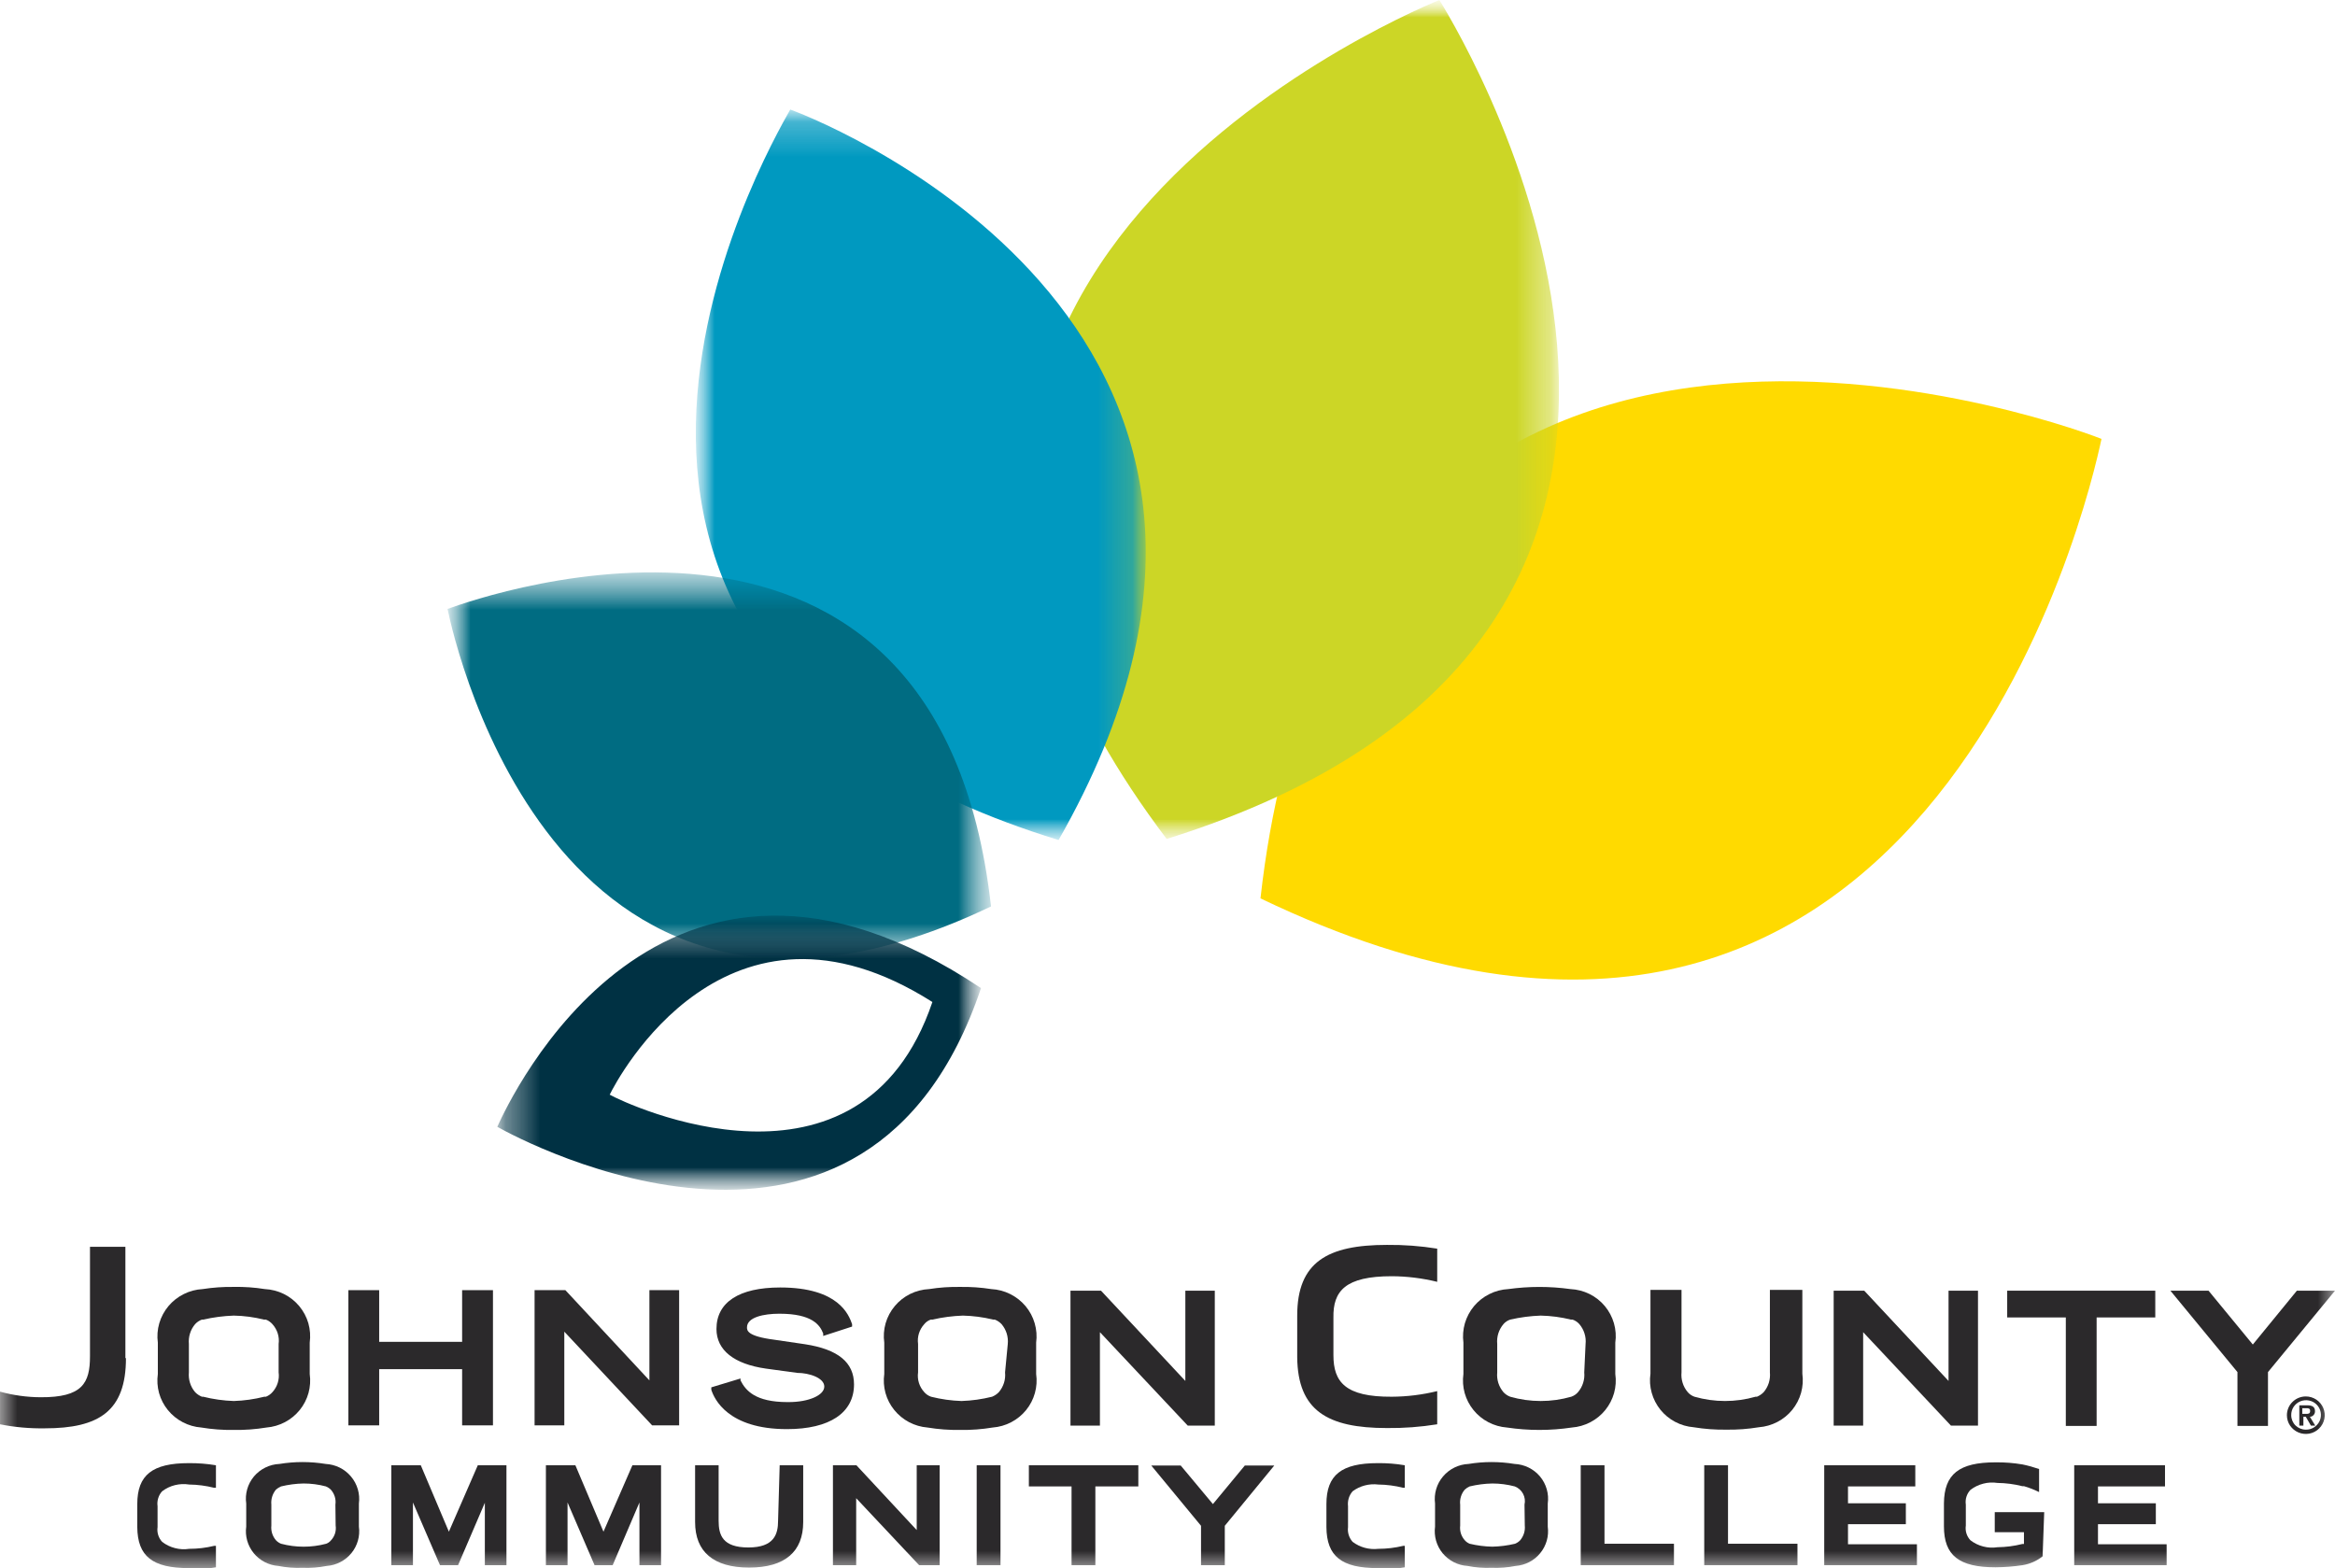
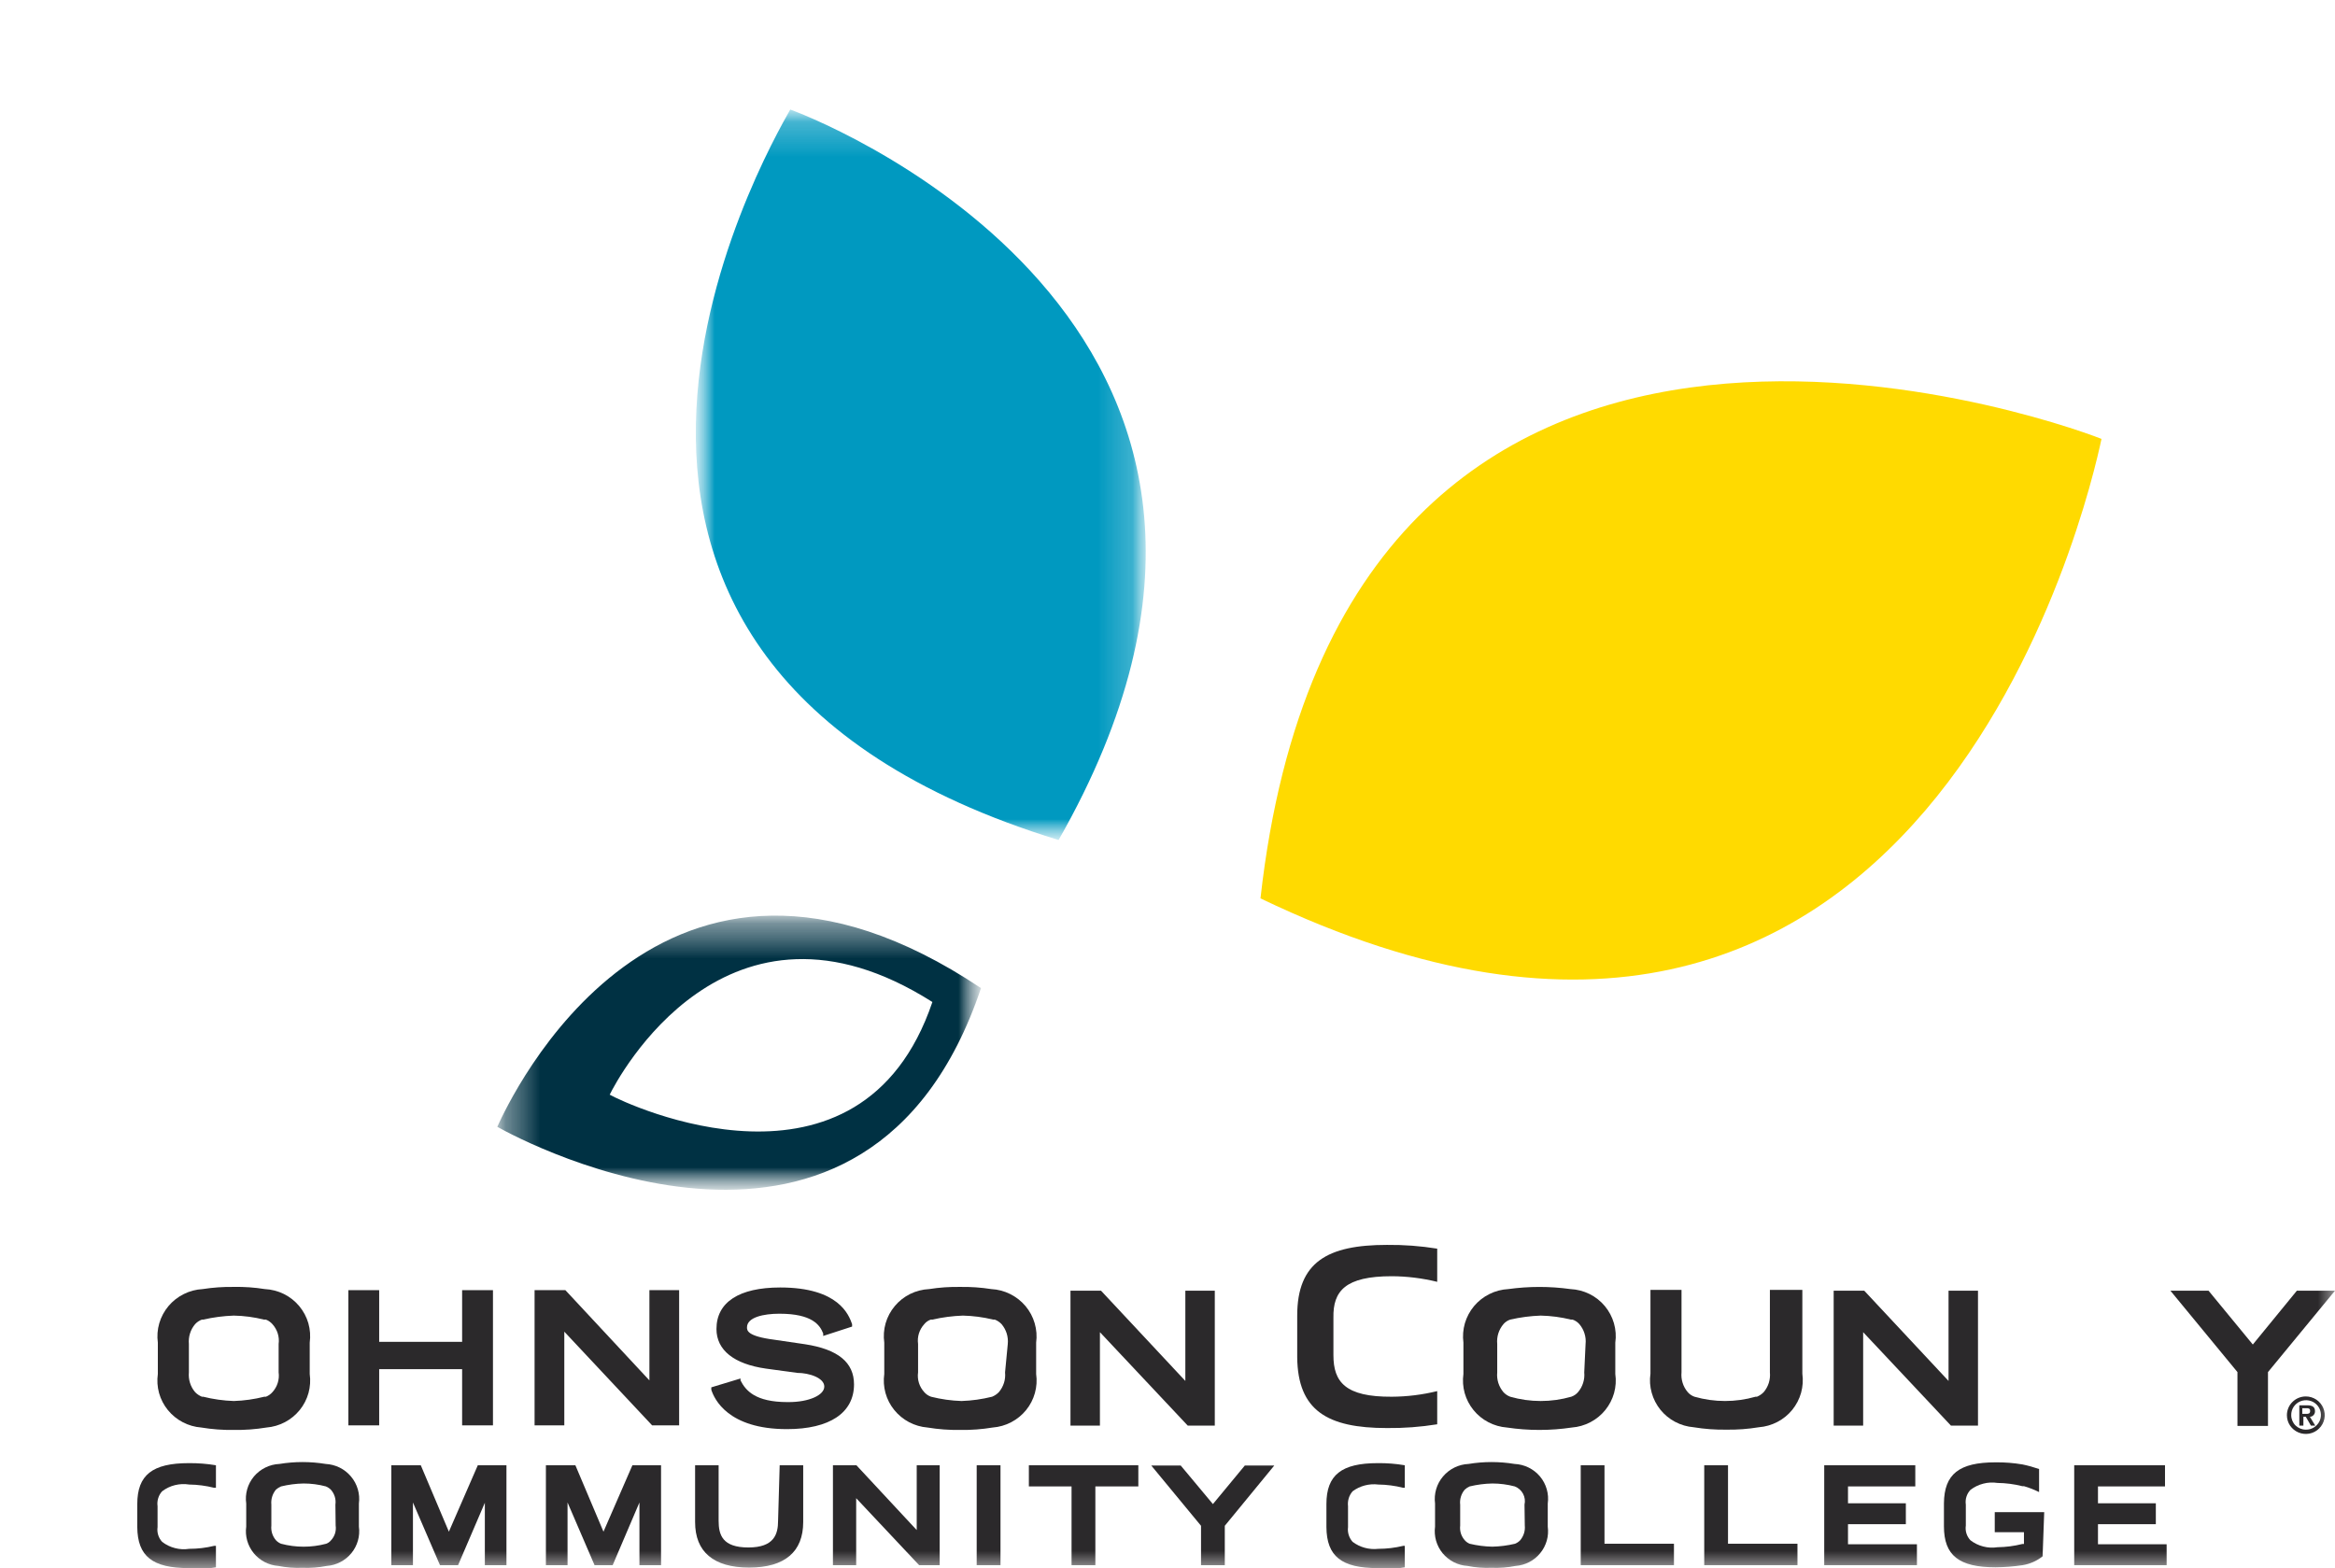
<svg xmlns="http://www.w3.org/2000/svg" width="67" height="45" viewBox="0 0 67 45" fill="none">
  <g clip-path="url(#clip0_1119_1131)">
    <mask id="mask0_1119_1131" style="mask-type:luminance" maskUnits="userSpaceOnUse" x="0" y="0" width="67" height="45">
      <path d="M67 0H0V45H67V0Z" fill="white" />
    </mask>
    <g mask="url(#mask0_1119_1131)">
-       <path d="M3.598 38.975V35.779H2.582V38.922C2.582 39.69 2.365 40.105 1.163 40.097C0.77 40.095 0.379 40.041 0 39.936V40.873C0.424 40.958 0.855 40.996 1.287 40.989C2.838 40.989 3.614 40.497 3.614 38.975" fill="#2B292B" />
      <path d="M39.797 35.725C40.28 35.72 40.762 35.756 41.239 35.833V36.785C40.813 36.681 40.376 36.626 39.936 36.624C38.602 36.624 38.246 37.047 38.261 37.815V38.891C38.261 39.659 38.602 40.09 39.936 40.082C40.376 40.08 40.813 40.025 41.239 39.921V40.873C40.762 40.95 40.28 40.986 39.797 40.981C38.091 40.981 37.238 40.481 37.222 38.952V37.754C37.222 36.217 38.091 35.725 39.797 35.725Z" fill="#2B292B" />
      <path d="M39.533 45C38.494 45 38.067 44.662 38.06 43.824V43.163C38.06 42.326 38.494 41.988 39.533 41.988C39.793 41.985 40.053 42.005 40.309 42.049V42.695H40.262C40.029 42.636 39.789 42.605 39.549 42.602C39.287 42.57 39.023 42.639 38.812 42.795C38.761 42.853 38.723 42.922 38.7 42.996C38.678 43.07 38.671 43.148 38.68 43.225V43.824C38.67 43.9 38.677 43.977 38.7 44.05C38.723 44.123 38.761 44.19 38.812 44.247C39.022 44.405 39.286 44.477 39.549 44.447C39.789 44.447 40.028 44.418 40.262 44.362H40.309V44.977C40.053 45.024 39.793 45.047 39.533 45.046" fill="#2B292B" />
      <path d="M5.42 45C4.374 45 3.947 44.662 3.939 43.824V43.163C3.939 42.326 4.374 41.988 5.42 41.988C5.68 41.986 5.94 42.006 6.196 42.049V42.695H6.142C5.908 42.636 5.669 42.605 5.428 42.602C5.293 42.58 5.154 42.586 5.02 42.619C4.887 42.652 4.762 42.712 4.653 42.795C4.6 42.852 4.561 42.921 4.539 42.995C4.516 43.07 4.51 43.148 4.521 43.225V43.824C4.51 43.9 4.516 43.977 4.539 44.05C4.562 44.123 4.6 44.191 4.653 44.247C4.761 44.331 4.886 44.392 5.02 44.426C5.153 44.461 5.292 44.468 5.428 44.447C5.669 44.447 5.908 44.419 6.142 44.362H6.196V44.977C5.94 45.023 5.681 45.046 5.42 45.046" fill="#2B292B" />
      <path d="M10.88 39.291H13.26V40.904H14.145V37.024H13.26V38.507H10.88V37.024H9.996V40.904H10.88V39.291Z" fill="#2B292B" />
      <path d="M16.192 38.215L18.712 40.904H19.487V37.024H18.634V39.613L16.223 37.024H15.339V40.904H16.192V38.215Z" fill="#2B292B" />
      <path d="M22.597 40.236C21.674 40.236 21.395 39.905 21.248 39.613V39.559L20.41 39.813V39.882C20.495 40.151 20.891 41.012 22.581 41.012C23.807 41.012 24.505 40.543 24.505 39.728C24.505 39.098 24.047 38.722 23.101 38.576L22.209 38.445C21.434 38.345 21.434 38.176 21.434 38.092C21.434 37.8 21.915 37.7 22.364 37.7C23.303 37.7 23.527 38.023 23.621 38.268V38.338L24.45 38.069V37.999C24.357 37.738 24.07 36.947 22.388 36.947C21.209 36.947 20.558 37.369 20.558 38.138C20.558 38.745 21.062 39.145 21.977 39.275L22.876 39.398C23.225 39.398 23.652 39.544 23.652 39.79C23.652 40.036 23.217 40.236 22.628 40.236" fill="#2B292B" />
      <path d="M31.561 38.23L34.082 40.912H34.857V37.039H34.012V39.629L31.592 37.039H30.716V40.912H31.561V38.23Z" fill="#2B292B" />
-       <path d="M59.276 40.92H60.16V37.807H61.843V37.039H57.594V37.807H59.276V40.92Z" fill="#2B292B" />
      <path d="M53.461 38.23L55.981 40.912H56.756V37.039H55.911V39.629L53.492 37.039H52.615V40.912H53.461V38.23Z" fill="#2B292B" />
      <path d="M64.201 40.92H65.077V39.375L67 37.039H65.906L64.642 38.584L63.371 37.039H62.277L64.201 39.375V40.92Z" fill="#2B292B" />
      <path d="M12.88 43.955L12.074 42.049H11.229V44.916H11.849V43.117L12.625 44.916H13.144L13.912 43.125V44.916H14.532V42.049H13.71L12.88 43.955Z" fill="#2B292B" />
      <path d="M17.316 43.955L16.51 42.049H15.664V44.916H16.285V43.117L17.06 44.916H17.58L18.348 43.117V44.916H18.968V42.049H18.146L17.316 43.955Z" fill="#2B292B" />
      <path d="M22.326 43.64C22.326 44.024 22.217 44.408 21.473 44.408C20.728 44.408 20.62 44.047 20.62 43.64V42.049H19.945V43.678C19.945 44.531 20.472 44.985 21.496 44.985C22.52 44.985 23.047 44.531 23.047 43.678V42.049H22.372L22.326 43.64Z" fill="#2B292B" />
      <path d="M26.304 43.909L24.574 42.049H23.9V44.916H24.567V42.994L26.373 44.916H26.963V42.049H26.304V43.909Z" fill="#2B292B" />
      <path d="M28.708 42.049H28.025V44.916H28.708V42.049Z" fill="#2B292B" />
      <path d="M29.522 42.656H30.747V44.916H31.43V42.656H32.663V42.049H29.522V42.656Z" fill="#2B292B" />
      <path d="M34.803 43.163L33.88 42.057H33.035L34.462 43.786V44.916H35.144V43.786L36.563 42.057H35.718L34.803 43.163Z" fill="#2B292B" />
      <path d="M46.039 42.049H45.357V44.916H48.032V44.301H46.039V42.049Z" fill="#2B292B" />
      <path d="M49.583 42.049H48.901V44.916H51.576V44.301H49.583V42.049Z" fill="#2B292B" />
      <path d="M53.026 43.74H54.686V43.14H53.026V42.656H54.957V42.049H52.344V44.916H55.004V44.316H53.026V43.74Z" fill="#2B292B" />
      <path d="M60.199 43.74H61.859V43.14H60.199V42.656H62.122V42.049H59.517V44.916H62.169V44.316H60.199V43.74Z" fill="#2B292B" />
      <path d="M58.656 43.394H57.237V43.97H58.075V44.308H58.028C57.795 44.367 57.555 44.398 57.315 44.401C57.178 44.422 57.039 44.415 56.906 44.38C56.773 44.346 56.648 44.285 56.539 44.201C56.486 44.145 56.447 44.078 56.424 44.005C56.401 43.931 56.396 43.854 56.407 43.778V43.179C56.396 43.103 56.401 43.026 56.424 42.953C56.447 42.879 56.486 42.812 56.539 42.756C56.648 42.672 56.773 42.611 56.906 42.577C57.039 42.542 57.178 42.535 57.315 42.556C57.555 42.559 57.795 42.59 58.028 42.649H58.075C58.224 42.692 58.369 42.749 58.509 42.818V42.157C58.354 42.103 58.196 42.059 58.036 42.026C57.78 41.982 57.52 41.962 57.26 41.965C56.213 41.965 55.787 42.303 55.779 43.14V43.801C55.779 44.639 56.213 44.977 57.26 44.977C57.52 44.975 57.779 44.955 58.036 44.916C58.246 44.882 58.444 44.795 58.61 44.662L58.656 43.394Z" fill="#2B292B" />
      <path d="M9.344 42.011C8.905 41.939 8.457 41.939 8.018 42.011C7.878 42.017 7.74 42.052 7.615 42.114C7.489 42.176 7.377 42.263 7.287 42.37C7.198 42.477 7.131 42.602 7.093 42.736C7.055 42.87 7.045 43.01 7.065 43.148V43.809C7.046 43.944 7.056 44.081 7.093 44.212C7.13 44.343 7.194 44.465 7.28 44.571C7.366 44.677 7.474 44.764 7.595 44.827C7.717 44.89 7.85 44.928 7.987 44.938C8.215 44.983 8.446 45.001 8.677 44.992C8.911 45.001 9.146 44.983 9.375 44.938C9.512 44.928 9.646 44.89 9.767 44.827C9.889 44.764 9.996 44.677 10.083 44.571C10.169 44.465 10.233 44.343 10.27 44.212C10.307 44.081 10.317 43.944 10.298 43.809V43.148C10.317 43.01 10.306 42.87 10.267 42.737C10.228 42.603 10.162 42.479 10.072 42.373C9.983 42.266 9.872 42.178 9.747 42.116C9.621 42.054 9.484 42.018 9.344 42.011ZM9.631 43.778C9.642 43.854 9.636 43.931 9.614 44.004C9.591 44.077 9.552 44.145 9.499 44.201C9.463 44.246 9.415 44.281 9.36 44.301C8.936 44.414 8.489 44.414 8.065 44.301C8.009 44.279 7.959 44.244 7.918 44.201C7.868 44.143 7.831 44.075 7.808 44.003C7.786 43.93 7.778 43.854 7.786 43.778V43.179C7.771 43.024 7.818 42.869 7.918 42.748C7.961 42.71 8.011 42.679 8.065 42.656C8.276 42.605 8.491 42.576 8.709 42.572C8.926 42.572 9.142 42.6 9.352 42.656C9.404 42.678 9.452 42.709 9.492 42.748C9.544 42.806 9.583 42.875 9.606 42.949C9.629 43.023 9.635 43.102 9.624 43.179L9.631 43.778Z" fill="#2B292B" />
      <path d="M43.457 42.011C43.021 41.939 42.575 41.939 42.139 42.011C41.998 42.017 41.86 42.052 41.734 42.114C41.608 42.176 41.496 42.263 41.406 42.37C41.315 42.477 41.248 42.601 41.209 42.735C41.17 42.869 41.159 43.01 41.177 43.148V43.809C41.159 43.944 41.169 44.082 41.206 44.214C41.244 44.345 41.308 44.468 41.395 44.574C41.483 44.679 41.591 44.767 41.713 44.829C41.836 44.892 41.97 44.929 42.108 44.938C42.335 44.983 42.566 45.001 42.798 44.992C43.029 45.001 43.261 44.983 43.488 44.938C43.625 44.928 43.758 44.89 43.88 44.827C44.002 44.764 44.109 44.677 44.195 44.571C44.282 44.465 44.345 44.343 44.383 44.212C44.42 44.081 44.429 43.944 44.411 43.809V43.148C44.43 43.01 44.421 42.87 44.382 42.736C44.344 42.602 44.278 42.477 44.188 42.37C44.098 42.263 43.987 42.176 43.861 42.114C43.735 42.052 43.597 42.017 43.457 42.011ZM43.752 43.778C43.759 43.854 43.752 43.93 43.729 44.003C43.706 44.075 43.669 44.143 43.62 44.201C43.579 44.244 43.528 44.279 43.472 44.301C43.259 44.352 43.041 44.38 42.821 44.385C42.602 44.381 42.383 44.352 42.17 44.301C42.116 44.279 42.068 44.244 42.03 44.201C41.979 44.144 41.941 44.076 41.918 44.004C41.896 43.931 41.889 43.854 41.898 43.778V43.179C41.889 43.102 41.896 43.024 41.919 42.95C41.941 42.876 41.979 42.807 42.03 42.748C42.071 42.71 42.118 42.679 42.17 42.656C42.383 42.605 42.602 42.576 42.821 42.572C43.038 42.572 43.255 42.601 43.465 42.656C43.567 42.696 43.651 42.77 43.702 42.866C43.753 42.962 43.768 43.073 43.744 43.179L43.752 43.778Z" fill="#2B292B" />
      <path d="M28.444 36.993C28.149 36.947 27.851 36.926 27.552 36.931C27.254 36.926 26.955 36.946 26.66 36.993C26.471 37.002 26.285 37.05 26.116 37.133C25.946 37.217 25.796 37.335 25.675 37.48C25.554 37.625 25.464 37.793 25.412 37.973C25.36 38.154 25.347 38.344 25.373 38.53V39.429C25.347 39.611 25.359 39.797 25.408 39.975C25.457 40.153 25.543 40.319 25.659 40.462C25.775 40.606 25.92 40.725 26.084 40.812C26.248 40.898 26.428 40.951 26.614 40.966C26.924 41.017 27.238 41.04 27.552 41.035C27.864 41.04 28.175 41.017 28.483 40.966C28.669 40.952 28.85 40.9 29.015 40.814C29.18 40.728 29.326 40.609 29.443 40.465C29.56 40.321 29.646 40.155 29.695 39.977C29.745 39.798 29.757 39.612 29.731 39.429V38.53C29.756 38.344 29.742 38.155 29.689 37.974C29.637 37.794 29.548 37.627 29.427 37.482C29.306 37.338 29.156 37.22 28.987 37.136C28.818 37.051 28.633 37.003 28.444 36.993ZM28.839 39.383C28.849 39.484 28.839 39.587 28.808 39.685C28.777 39.782 28.727 39.873 28.661 39.951C28.606 40.008 28.54 40.052 28.467 40.082C28.18 40.154 27.887 40.195 27.591 40.205C27.295 40.196 27.001 40.154 26.715 40.082C26.64 40.056 26.573 40.011 26.521 39.951C26.451 39.875 26.399 39.785 26.368 39.687C26.337 39.588 26.329 39.485 26.343 39.383V38.568C26.329 38.466 26.337 38.362 26.368 38.264C26.399 38.166 26.451 38.076 26.521 37.999C26.569 37.939 26.634 37.894 26.707 37.869H26.753C27.041 37.803 27.334 37.764 27.63 37.754C27.923 37.761 28.214 37.799 28.498 37.869H28.545C28.619 37.897 28.685 37.942 28.739 37.999C28.805 38.078 28.855 38.168 28.886 38.266C28.916 38.364 28.927 38.466 28.917 38.568L28.839 39.383Z" fill="#2B292B" />
      <path d="M7.599 36.993C7.305 36.946 7.006 36.925 6.708 36.931C6.409 36.926 6.111 36.947 5.816 36.993C5.627 37.003 5.442 37.051 5.273 37.136C5.104 37.22 4.954 37.338 4.833 37.482C4.712 37.627 4.623 37.794 4.57 37.974C4.518 38.155 4.504 38.344 4.529 38.53V39.429C4.503 39.612 4.515 39.798 4.564 39.977C4.614 40.155 4.7 40.321 4.817 40.465C4.934 40.609 5.08 40.728 5.245 40.814C5.41 40.9 5.591 40.952 5.777 40.966C6.085 41.017 6.396 41.04 6.708 41.035C7.022 41.04 7.336 41.017 7.646 40.966C7.831 40.951 8.012 40.898 8.176 40.812C8.34 40.725 8.485 40.606 8.601 40.463C8.717 40.319 8.803 40.153 8.852 39.975C8.901 39.797 8.913 39.611 8.887 39.429V38.53C8.913 38.344 8.899 38.154 8.848 37.973C8.796 37.793 8.706 37.625 8.585 37.48C8.464 37.335 8.314 37.217 8.144 37.133C7.974 37.05 7.789 37.002 7.599 36.993ZM7.995 39.383C8.009 39.485 8 39.588 7.969 39.687C7.938 39.785 7.886 39.875 7.817 39.951C7.766 40.009 7.702 40.054 7.631 40.082H7.584C7.297 40.154 7.003 40.196 6.708 40.205C6.412 40.195 6.118 40.154 5.831 40.082H5.793C5.72 40.052 5.654 40.008 5.599 39.951C5.532 39.873 5.482 39.782 5.452 39.685C5.421 39.587 5.411 39.484 5.42 39.383V38.568C5.411 38.466 5.421 38.364 5.452 38.266C5.482 38.168 5.532 38.078 5.599 37.999C5.652 37.941 5.718 37.896 5.793 37.869H5.831C6.119 37.803 6.413 37.764 6.708 37.754C7.001 37.759 7.292 37.798 7.576 37.869H7.631C7.702 37.897 7.766 37.942 7.817 37.999C7.886 38.076 7.938 38.166 7.969 38.264C8 38.362 8.009 38.466 7.995 38.568V39.383Z" fill="#2B292B" />
      <path d="M45.062 36.993C44.471 36.911 43.87 36.911 43.279 36.993C43.09 37.003 42.905 37.051 42.736 37.136C42.566 37.22 42.417 37.338 42.296 37.482C42.175 37.627 42.086 37.794 42.033 37.974C41.981 38.155 41.967 38.344 41.991 38.53V39.429C41.965 39.612 41.978 39.798 42.027 39.977C42.077 40.155 42.163 40.321 42.28 40.465C42.397 40.609 42.542 40.728 42.708 40.814C42.873 40.9 43.054 40.952 43.24 40.966C43.857 41.058 44.484 41.058 45.101 40.966C45.287 40.952 45.468 40.9 45.633 40.814C45.799 40.728 45.944 40.609 46.061 40.465C46.178 40.321 46.264 40.155 46.314 39.977C46.363 39.798 46.376 39.612 46.349 39.429V38.53C46.376 38.344 46.362 38.154 46.31 37.973C46.258 37.793 46.169 37.625 46.048 37.48C45.927 37.335 45.777 37.217 45.607 37.133C45.437 37.05 45.252 37.002 45.062 36.993ZM45.458 39.383C45.468 39.484 45.457 39.587 45.426 39.685C45.396 39.782 45.346 39.873 45.279 39.951C45.228 40.011 45.161 40.056 45.086 40.082C44.513 40.246 43.905 40.246 43.333 40.082C43.259 40.054 43.193 40.009 43.139 39.951C43.073 39.873 43.023 39.782 42.992 39.685C42.962 39.587 42.951 39.484 42.961 39.383V38.568C42.951 38.466 42.962 38.364 42.992 38.266C43.023 38.168 43.073 38.078 43.139 37.999C43.19 37.939 43.258 37.894 43.333 37.869C43.621 37.803 43.914 37.764 44.209 37.754C44.502 37.76 44.793 37.799 45.078 37.869H45.124C45.199 37.895 45.266 37.94 45.318 37.999C45.385 38.078 45.435 38.168 45.465 38.266C45.496 38.364 45.507 38.466 45.496 38.568L45.458 39.383Z" fill="#2B292B" />
      <path d="M50.785 37.016V39.383C50.795 39.484 50.784 39.587 50.754 39.685C50.723 39.782 50.673 39.873 50.607 39.951C50.552 40.008 50.486 40.052 50.413 40.082H50.374C49.802 40.246 49.194 40.246 48.621 40.082C48.546 40.056 48.48 40.011 48.428 39.951C48.361 39.873 48.311 39.782 48.281 39.685C48.25 39.587 48.239 39.484 48.249 39.383V37.016H47.358V39.421C47.331 39.604 47.343 39.789 47.393 39.967C47.442 40.145 47.527 40.311 47.643 40.455C47.759 40.599 47.904 40.718 48.068 40.804C48.233 40.891 48.413 40.943 48.598 40.958C48.908 41.009 49.222 41.032 49.536 41.027C49.848 41.032 50.16 41.009 50.467 40.958C50.653 40.944 50.834 40.892 50.999 40.806C51.165 40.72 51.31 40.602 51.427 40.458C51.544 40.313 51.63 40.147 51.68 39.969C51.729 39.791 51.742 39.604 51.716 39.421V37.016H50.785Z" fill="#2B292B" />
      <path d="M60.3 12.595C59.943 14.285 55.228 34.933 36.168 25.781C38.494 4.918 58.656 11.949 60.3 12.595Z" fill="#FFDA00" />
      <g style="mix-blend-mode:multiply">
        <mask id="mask1_1119_1131" style="mask-type:luminance" maskUnits="userSpaceOnUse" x="29" y="0" width="16" height="25">
-           <path d="M44.752 0H29.522V24.083H44.752V0Z" fill="white" />
-         </mask>
+           </mask>
        <g mask="url(#mask1_1119_1131)">
          <mask id="mask2_1119_1131" style="mask-type:luminance" maskUnits="userSpaceOnUse" x="29" y="0" width="16" height="25">
            <path d="M44.752 0H29.522V24.083H44.752V0Z" fill="white" />
          </mask>
          <g mask="url(#mask2_1119_1131)">
-             <path d="M41.301 0C42.146 1.368 52.157 18.25 33.476 24.075C21.705 8.522 39.804 0.615 41.301 0Z" fill="#CCD626" />
-           </g>
+             </g>
        </g>
      </g>
      <g style="mix-blend-mode:multiply">
        <mask id="mask3_1119_1131" style="mask-type:luminance" maskUnits="userSpaceOnUse" x="19" y="3" width="14" height="22">
          <path d="M32.872 3.143H19.961V24.106H32.872V3.143Z" fill="white" />
        </mask>
        <g mask="url(#mask3_1119_1131)">
          <mask id="mask4_1119_1131" style="mask-type:luminance" maskUnits="userSpaceOnUse" x="19" y="3" width="14" height="22">
            <path d="M32.872 3.143H19.961V24.106H32.872V3.143Z" fill="white" />
          </mask>
          <g mask="url(#mask4_1119_1131)">
            <path d="M22.675 3.143C24.001 3.627 38.603 9.675 30.375 24.106C13.587 18.957 21.977 4.388 22.675 3.143Z" fill="#0099C0" />
          </g>
        </g>
      </g>
      <g style="mix-blend-mode:multiply">
        <mask id="mask5_1119_1131" style="mask-type:luminance" maskUnits="userSpaceOnUse" x="12" y="16" width="17" height="12">
          <path d="M28.436 16.422H12.842V27.51H28.436V16.422Z" fill="white" />
        </mask>
        <g mask="url(#mask5_1119_1131)">
          <mask id="mask6_1119_1131" style="mask-type:luminance" maskUnits="userSpaceOnUse" x="12" y="16" width="17" height="12">
-             <path d="M28.436 16.422H12.842V27.51H28.436V16.422Z" fill="white" />
-           </mask>
+             </mask>
          <g mask="url(#mask6_1119_1131)">
            <path d="M12.842 17.475C13.896 17.091 26.932 12.526 28.436 26.012C16.091 31.922 13.067 18.574 12.842 17.475Z" fill="#006C82" />
          </g>
        </g>
      </g>
      <g style="mix-blend-mode:multiply">
        <mask id="mask7_1119_1131" style="mask-type:luminance" maskUnits="userSpaceOnUse" x="14" y="26" width="15" height="9">
          <path d="M28.126 26.273H14.245V34.142H28.126V26.273Z" fill="white" />
        </mask>
        <g mask="url(#mask7_1119_1131)">
          <mask id="mask8_1119_1131" style="mask-type:luminance" maskUnits="userSpaceOnUse" x="14" y="26" width="15" height="9">
            <path d="M28.126 26.273H14.245V34.142H28.126V26.273Z" fill="white" />
          </mask>
          <g mask="url(#mask8_1119_1131)">
            <path d="M14.269 32.336C15.044 32.774 24.9 38.007 28.149 28.356C18.937 22.208 14.618 31.568 14.269 32.336ZM17.495 31.414C17.712 30.968 20.845 25.005 26.754 28.755C24.691 34.841 17.968 31.683 17.495 31.414Z" fill="#003143" />
          </g>
        </g>
      </g>
      <path d="M66.162 40.074C66.27 40.074 66.375 40.106 66.464 40.165C66.553 40.224 66.623 40.308 66.664 40.406C66.705 40.505 66.716 40.613 66.695 40.717C66.674 40.822 66.622 40.917 66.546 40.992C66.47 41.068 66.374 41.119 66.268 41.14C66.163 41.16 66.054 41.15 65.955 41.109C65.856 41.068 65.771 40.999 65.711 40.911C65.651 40.823 65.62 40.718 65.62 40.612C65.62 40.541 65.634 40.472 65.661 40.406C65.688 40.341 65.728 40.282 65.779 40.232C65.829 40.182 65.889 40.142 65.955 40.115C66.021 40.088 66.091 40.074 66.162 40.074ZM66.162 41.027C66.248 41.029 66.331 41.005 66.402 40.959C66.474 40.913 66.529 40.847 66.563 40.77C66.596 40.692 66.605 40.607 66.589 40.524C66.573 40.441 66.532 40.365 66.472 40.306C66.412 40.246 66.335 40.206 66.251 40.19C66.168 40.174 66.082 40.183 66.003 40.215C65.925 40.248 65.859 40.304 65.812 40.374C65.766 40.445 65.742 40.528 65.744 40.612C65.744 40.722 65.788 40.828 65.866 40.906C65.945 40.983 66.051 41.027 66.162 41.027ZM66.162 40.658H66.093V40.912H65.976V40.328H66.201C66.349 40.328 66.426 40.374 66.426 40.497C66.427 40.517 66.424 40.537 66.417 40.556C66.41 40.575 66.4 40.593 66.386 40.608C66.373 40.623 66.356 40.635 66.338 40.644C66.319 40.652 66.299 40.657 66.279 40.658L66.434 40.912H66.31L66.162 40.658ZM66.162 40.574C66.232 40.574 66.287 40.574 66.287 40.489C66.287 40.405 66.217 40.412 66.162 40.412H66.062V40.574H66.162Z" fill="#2B292B" />
    </g>
  </g>
  <defs>
    <clipPath id="clip0_1119_1131">
      <rect width="67" height="45" fill="white" />
    </clipPath>
  </defs>
</svg>